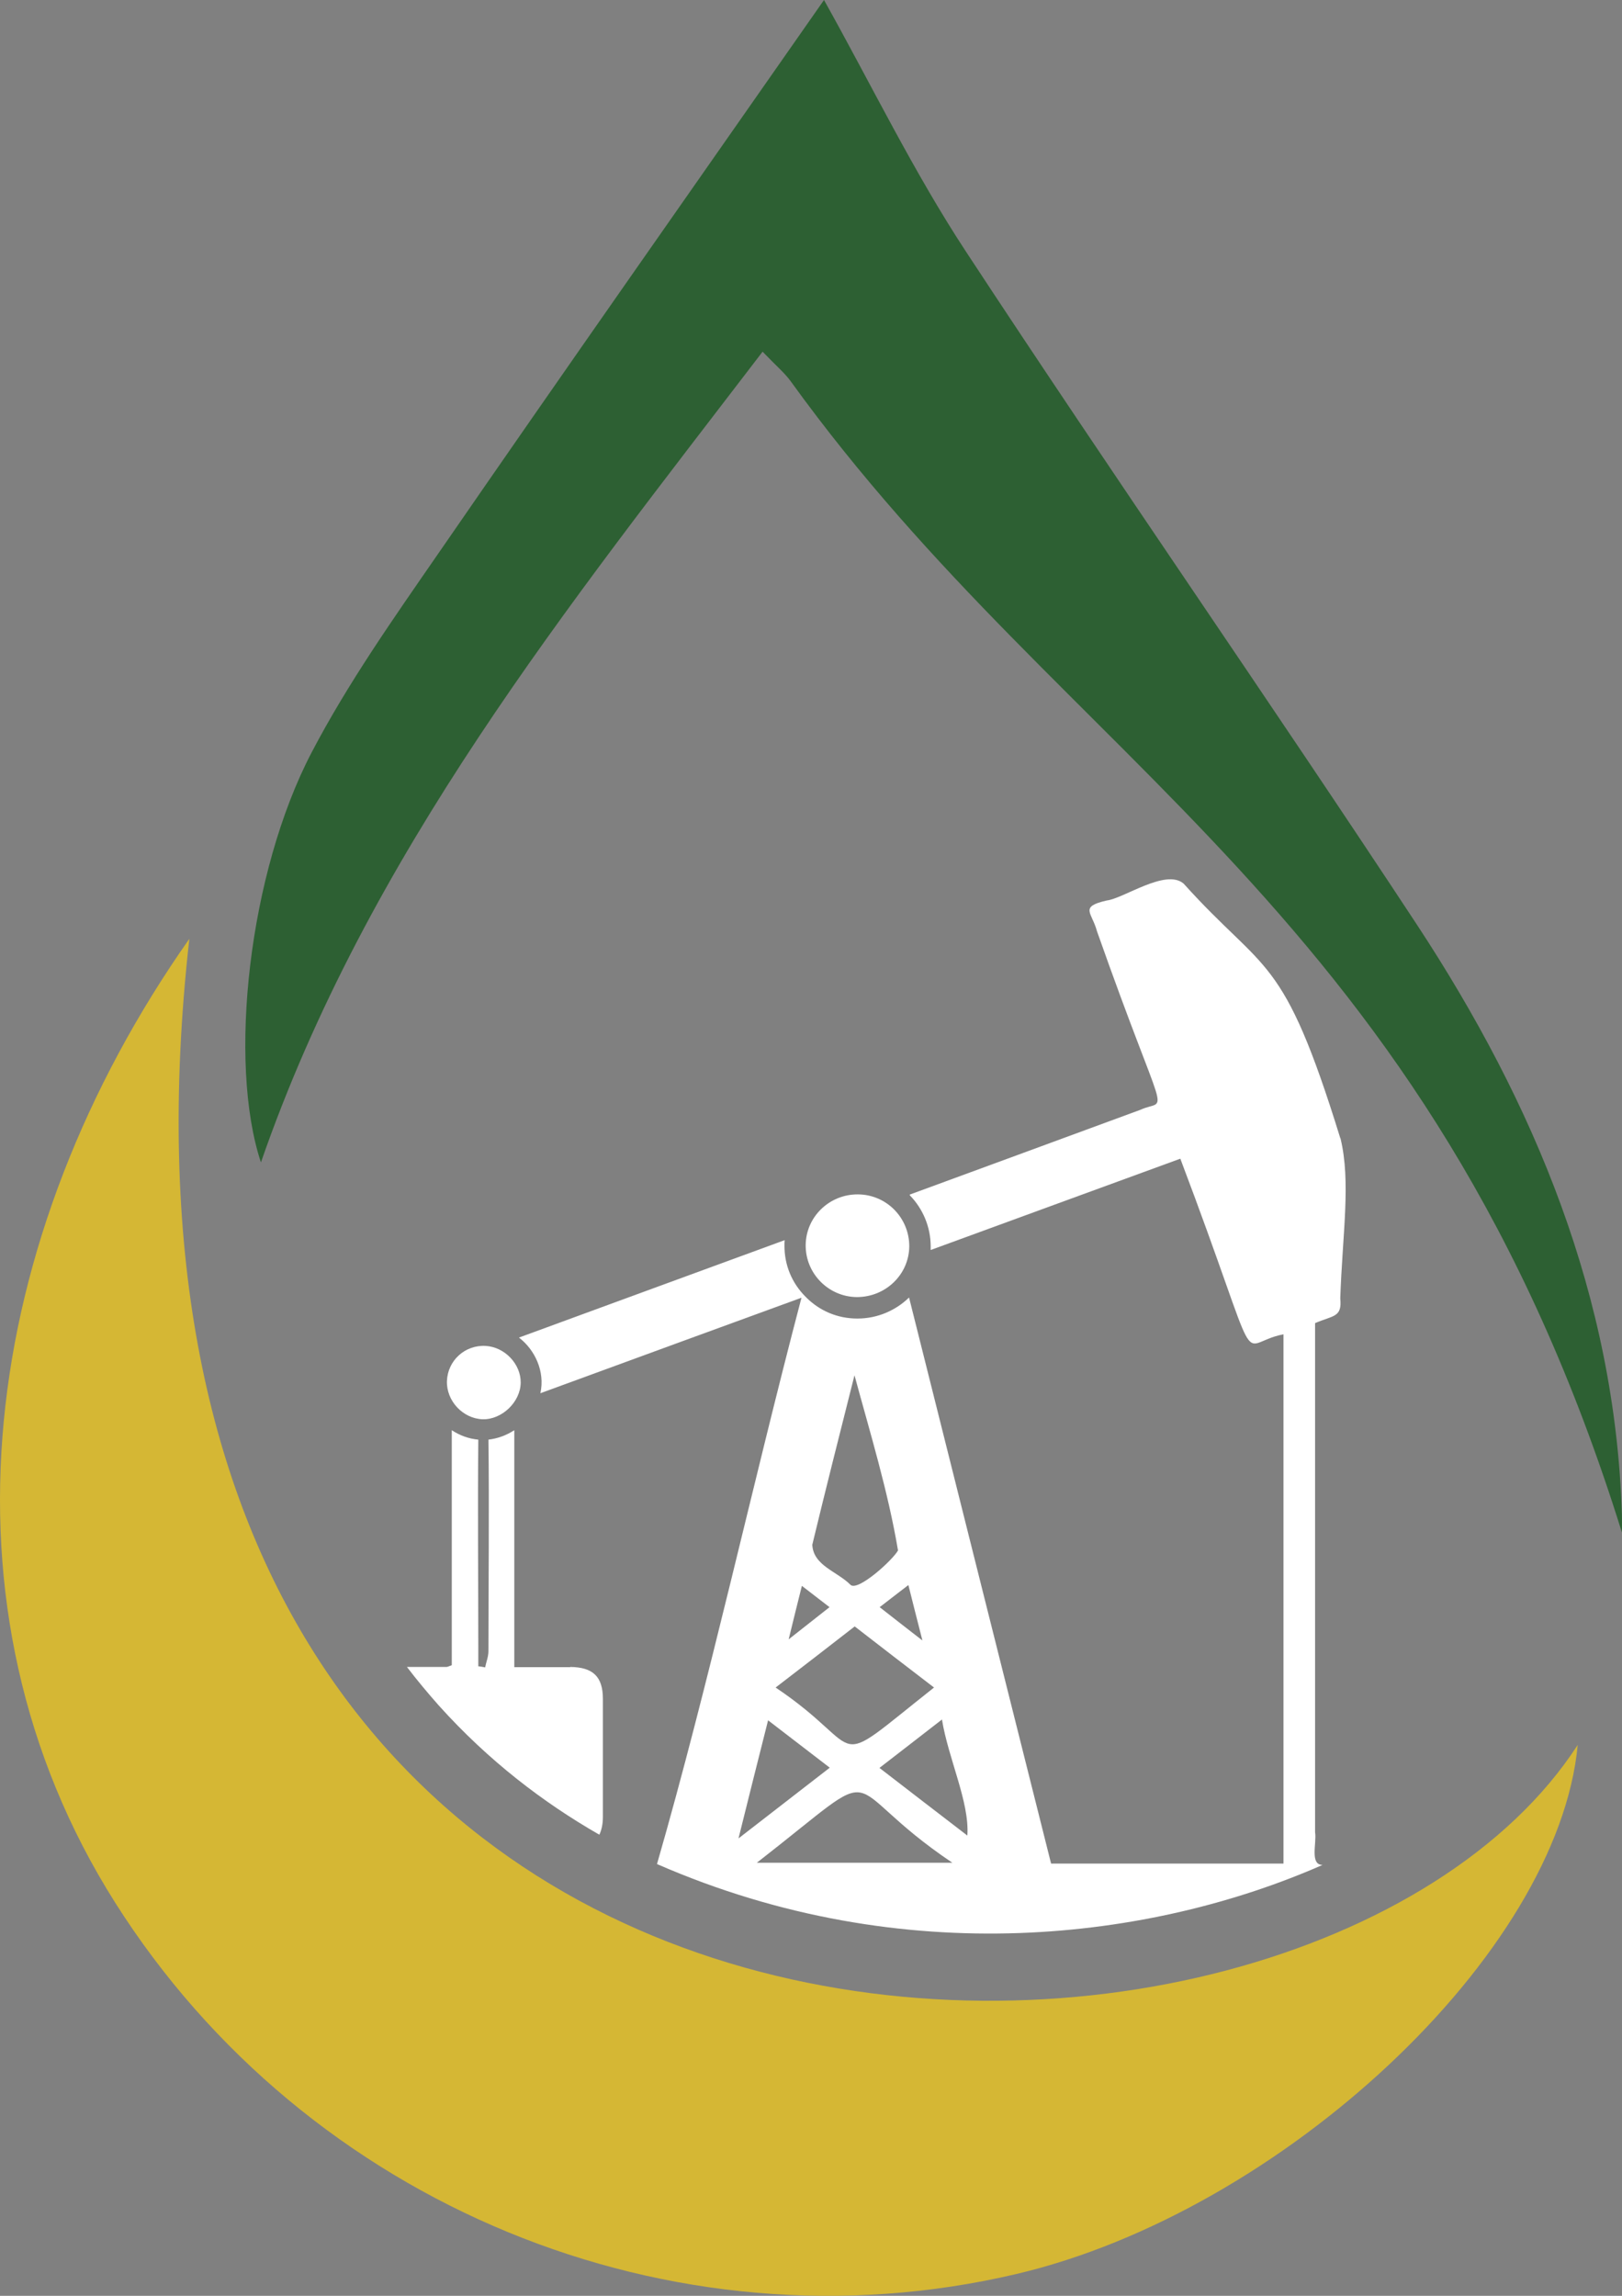
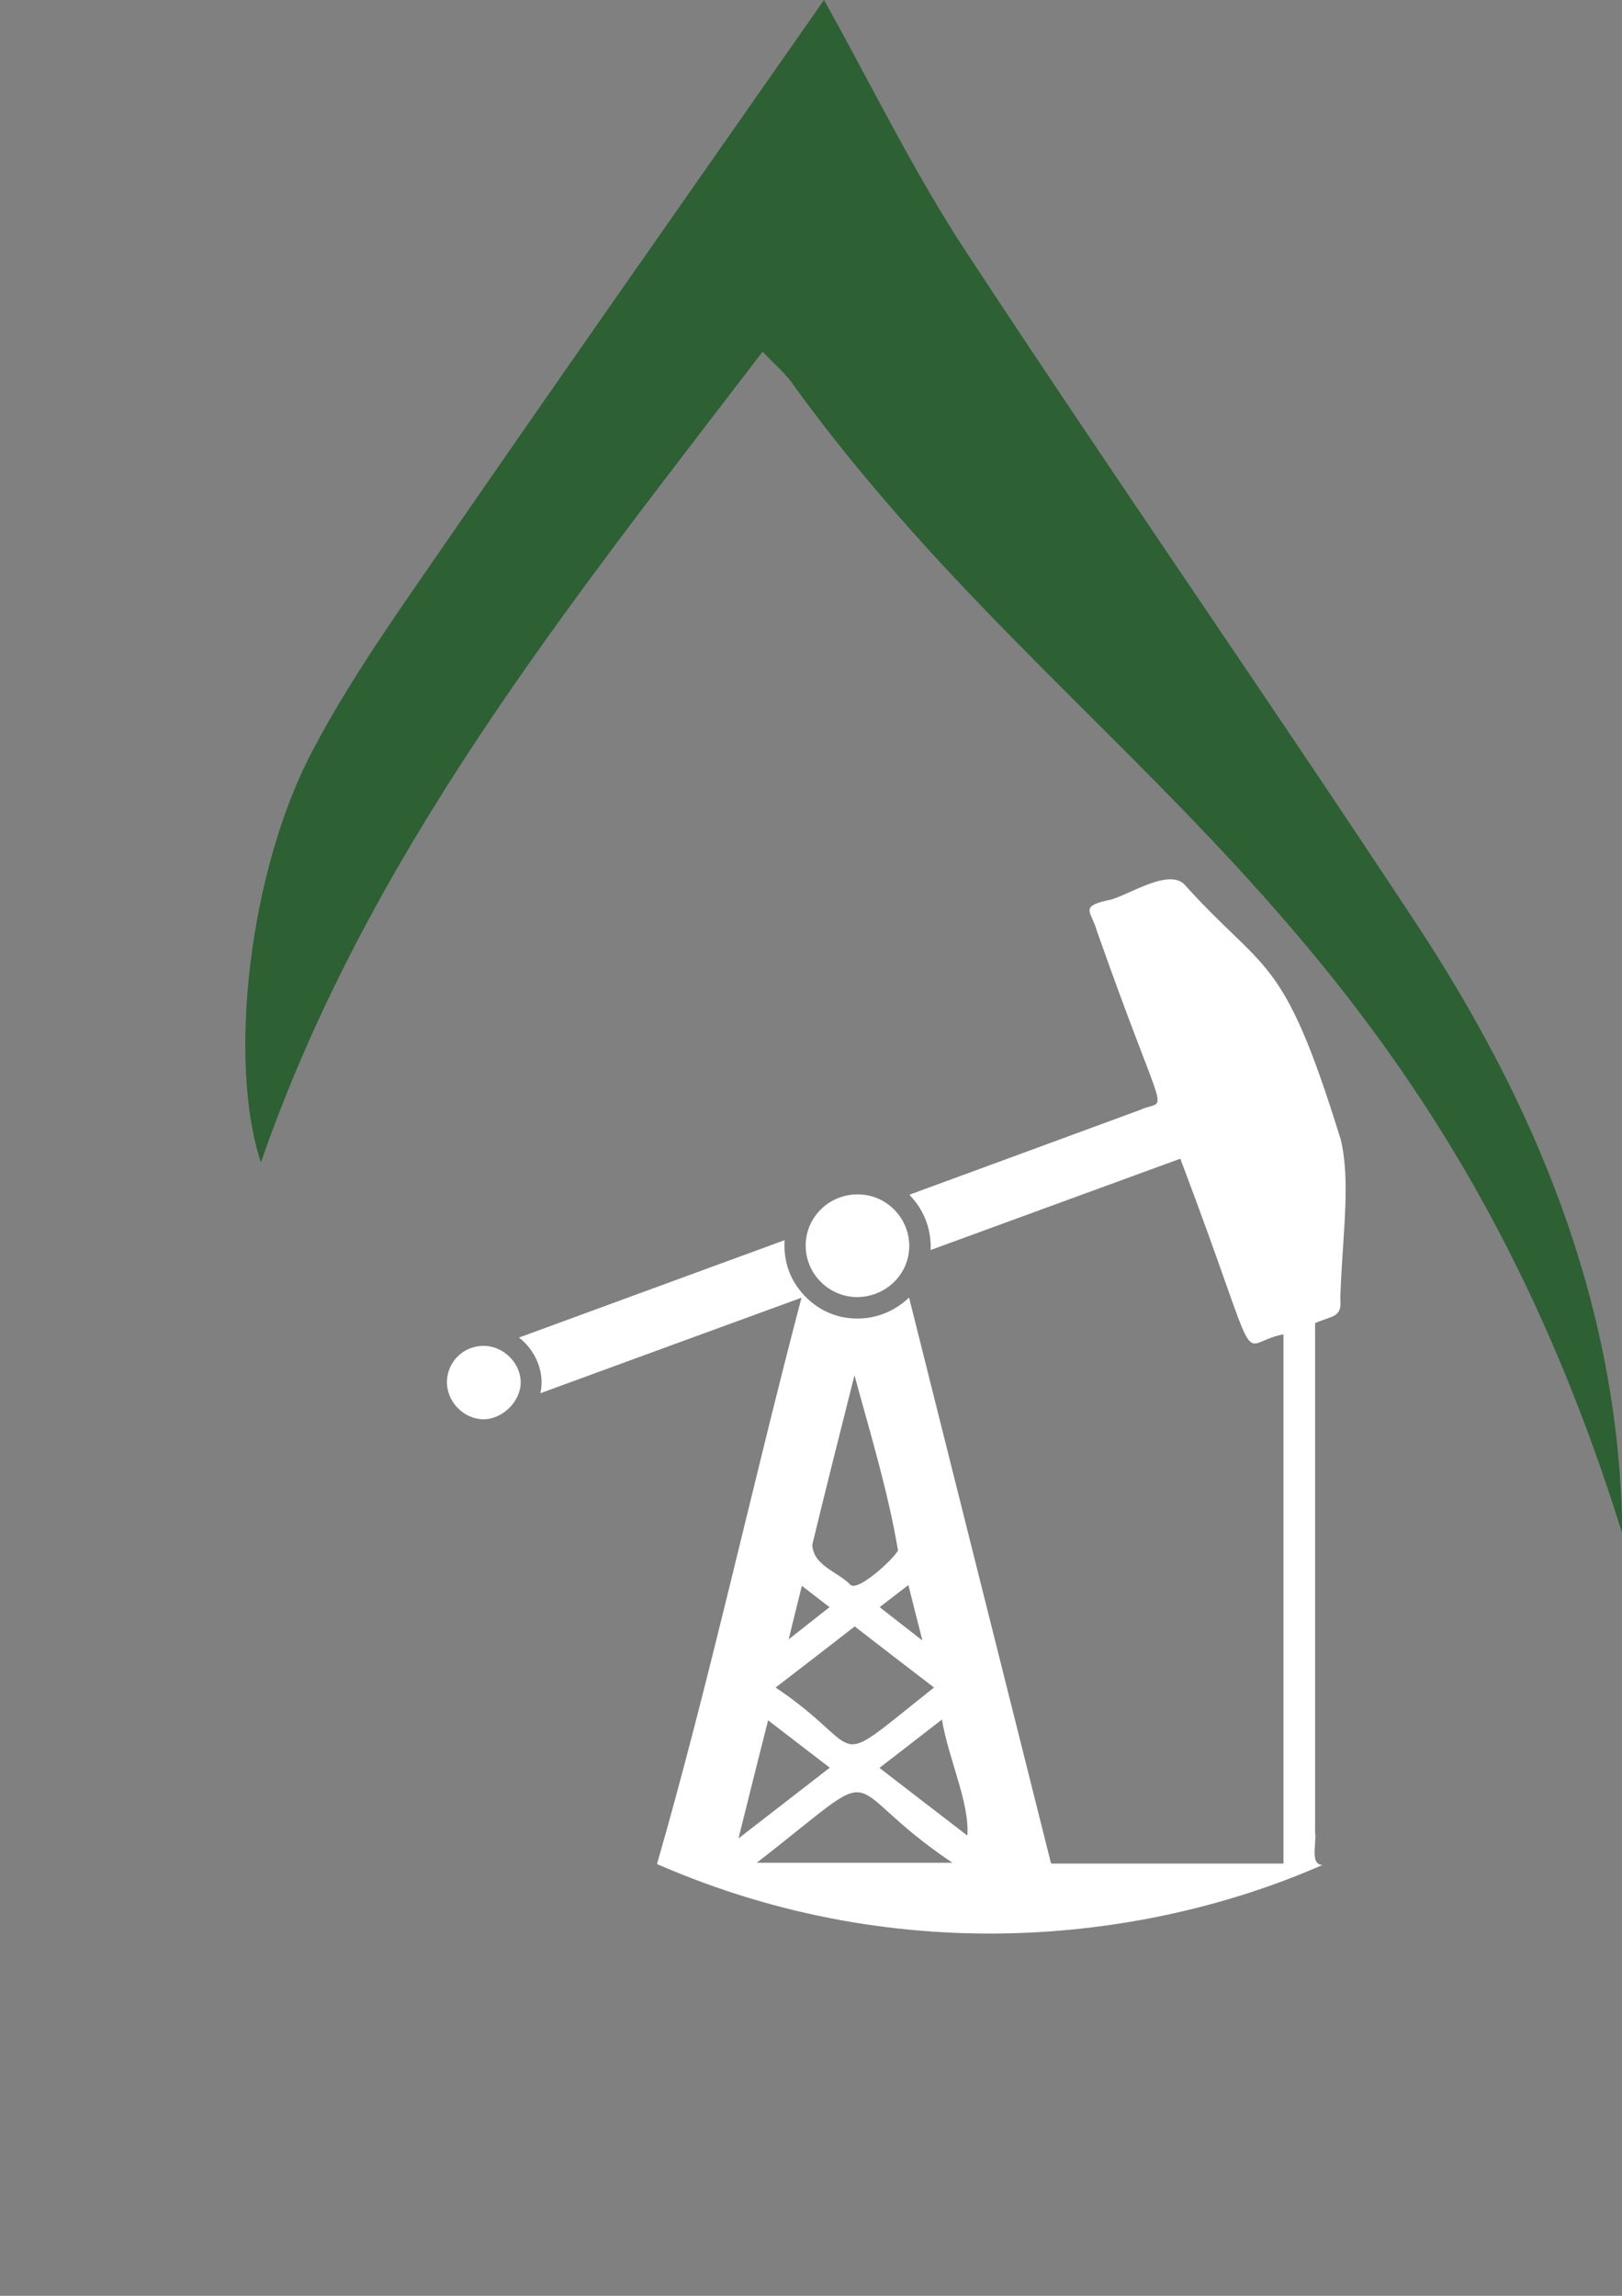
<svg xmlns="http://www.w3.org/2000/svg" fill="none" height="100%" overflow="visible" preserveAspectRatio="none" style="display: block;" viewBox="0 0 53 75" width="100%">
  <rect x="0" y="0" width="53" height="75" fill="#808080" stroke="none" />
  <g id="Icon">
-     <path d="M6.187 30.669C-0.627 40.363 -2.359 52.481 3.762 62.154C10.013 72.033 21.93 76.941 33.212 74.287C41.874 72.248 50.911 63.842 51.553 57.003C42.632 70.781 1.647 71.003 6.187 30.669Z" fill="#D5B734" />
    <path d="M52.997 49.47C52.773 42.373 50.146 36.063 46.306 30.218C41.455 22.85 36.417 15.61 31.573 8.234C29.855 5.623 28.484 2.79 26.925 0C22.652 6.117 18.458 12.083 14.315 18.092C12.857 20.203 11.37 22.313 10.186 24.574C8.122 28.516 7.443 34.711 8.526 37.973C12.019 27.9 18.537 19.831 24.918 11.489C25.38 11.969 25.647 12.19 25.842 12.462C34.923 25.046 46.659 29.718 52.997 50.063C52.997 50.035 53.004 49.749 52.997 49.462V49.47Z" fill="#2D6033" />
    <path d="M28 42.373C28.939 42.373 29.704 41.636 29.711 40.713C29.711 39.783 28.968 39.025 28.036 39.018C27.098 39.011 26.333 39.755 26.326 40.677C26.319 41.6 27.069 42.366 28 42.373Z" fill="white" />
-     <path d="M18.638 54.463C18.047 54.463 17.455 54.463 16.805 54.463V46.722C16.552 46.887 16.264 46.994 15.96 47.03C15.989 49.183 15.96 52.016 15.96 53.941C15.96 54.12 15.888 54.291 15.852 54.47C15.78 54.456 15.708 54.442 15.629 54.434C15.629 54.234 15.629 54.027 15.629 53.826C15.629 51.852 15.607 49.148 15.629 47.03C15.318 47.002 15.022 46.894 14.762 46.722V54.399C14.661 54.434 14.625 54.456 14.589 54.456C14.156 54.456 13.73 54.456 13.297 54.456C13.629 54.892 13.983 55.314 14.344 55.722C15.968 57.525 17.758 58.891 19.584 59.936C19.656 59.786 19.7 59.592 19.7 59.356C19.7 58.069 19.7 56.788 19.7 55.5C19.7 54.771 19.375 54.463 18.631 54.456L18.638 54.463Z" fill="white" />
    <path d="M15.773 46.365C16.401 46.379 17.007 45.8 17.014 45.17C17.022 44.562 16.495 44.004 15.867 43.968C15.195 43.932 14.632 44.44 14.604 45.113C14.582 45.764 15.123 46.343 15.773 46.365Z" fill="white" />
    <path d="M43.794 37.179C41.91 31.084 41.361 31.849 38.676 28.866C38.091 28.365 36.72 29.353 36.164 29.417C35.255 29.625 35.681 29.803 35.846 30.426C38.142 36.936 38.185 35.834 37.261 36.256C34.612 37.229 32.209 38.116 29.726 39.025C29.726 39.032 29.726 39.046 29.733 39.053C30.151 39.483 30.411 40.076 30.411 40.72C30.411 40.756 30.411 40.799 30.411 40.835C33.082 39.855 35.796 38.867 38.568 37.852C41.376 45.27 40.322 43.897 41.939 43.589V60.88H34.345C32.8 54.728 31.256 48.583 29.704 42.387C29.271 42.809 28.672 43.074 28.022 43.074H28.008C27.372 43.074 26.773 42.824 26.326 42.366C25.871 41.915 25.626 41.314 25.633 40.677C25.633 40.62 25.633 40.57 25.64 40.513C22.738 41.579 19.873 42.623 16.957 43.696C17.476 44.09 17.816 44.805 17.657 45.514C20.508 44.469 23.287 43.453 26.189 42.394C24.564 48.575 23.179 54.957 21.468 60.895C29.559 64.428 37.666 63.363 43.216 60.923C42.79 60.923 43.029 60.208 42.971 59.857C42.971 54.456 42.971 48.554 42.971 43.224C43.563 42.967 43.859 43.045 43.794 42.416C43.866 40.305 44.147 38.603 43.801 37.186L43.794 37.179ZM30.13 53.583C29.596 53.168 29.199 52.861 28.744 52.503C29.061 52.26 29.343 52.038 29.682 51.78C29.826 52.367 29.964 52.889 30.137 53.576L30.13 53.583ZM27.921 44.927C28.433 46.816 29.018 48.718 29.343 50.65C29.177 50.958 28.029 52.002 27.791 51.773C27.351 51.33 26.578 51.151 26.542 50.464C26.975 48.668 27.43 46.873 27.921 44.927ZM26.196 51.802C26.521 52.052 26.78 52.252 27.105 52.503C26.679 52.839 26.29 53.147 25.77 53.554C25.929 52.904 26.052 52.403 26.203 51.802H26.196ZM27.928 53.132C28.787 53.798 29.624 54.442 30.52 55.128C26.939 57.961 28.448 57.21 25.344 55.128C26.232 54.449 27.069 53.798 27.928 53.132ZM25.091 56.194C25.77 56.717 26.405 57.203 27.113 57.747C26.145 58.498 25.214 59.22 24.131 60.057C24.471 58.684 24.774 57.482 25.099 56.194H25.091ZM24.73 60.852C29.177 57.396 27.17 58.197 31.119 60.852H24.73ZM31.609 59.964C30.671 59.242 29.726 58.519 28.737 57.754C29.43 57.217 30.072 56.724 30.779 56.173C30.989 57.461 31.682 58.87 31.609 59.957V59.964Z" fill="white" />
  </g>
</svg>